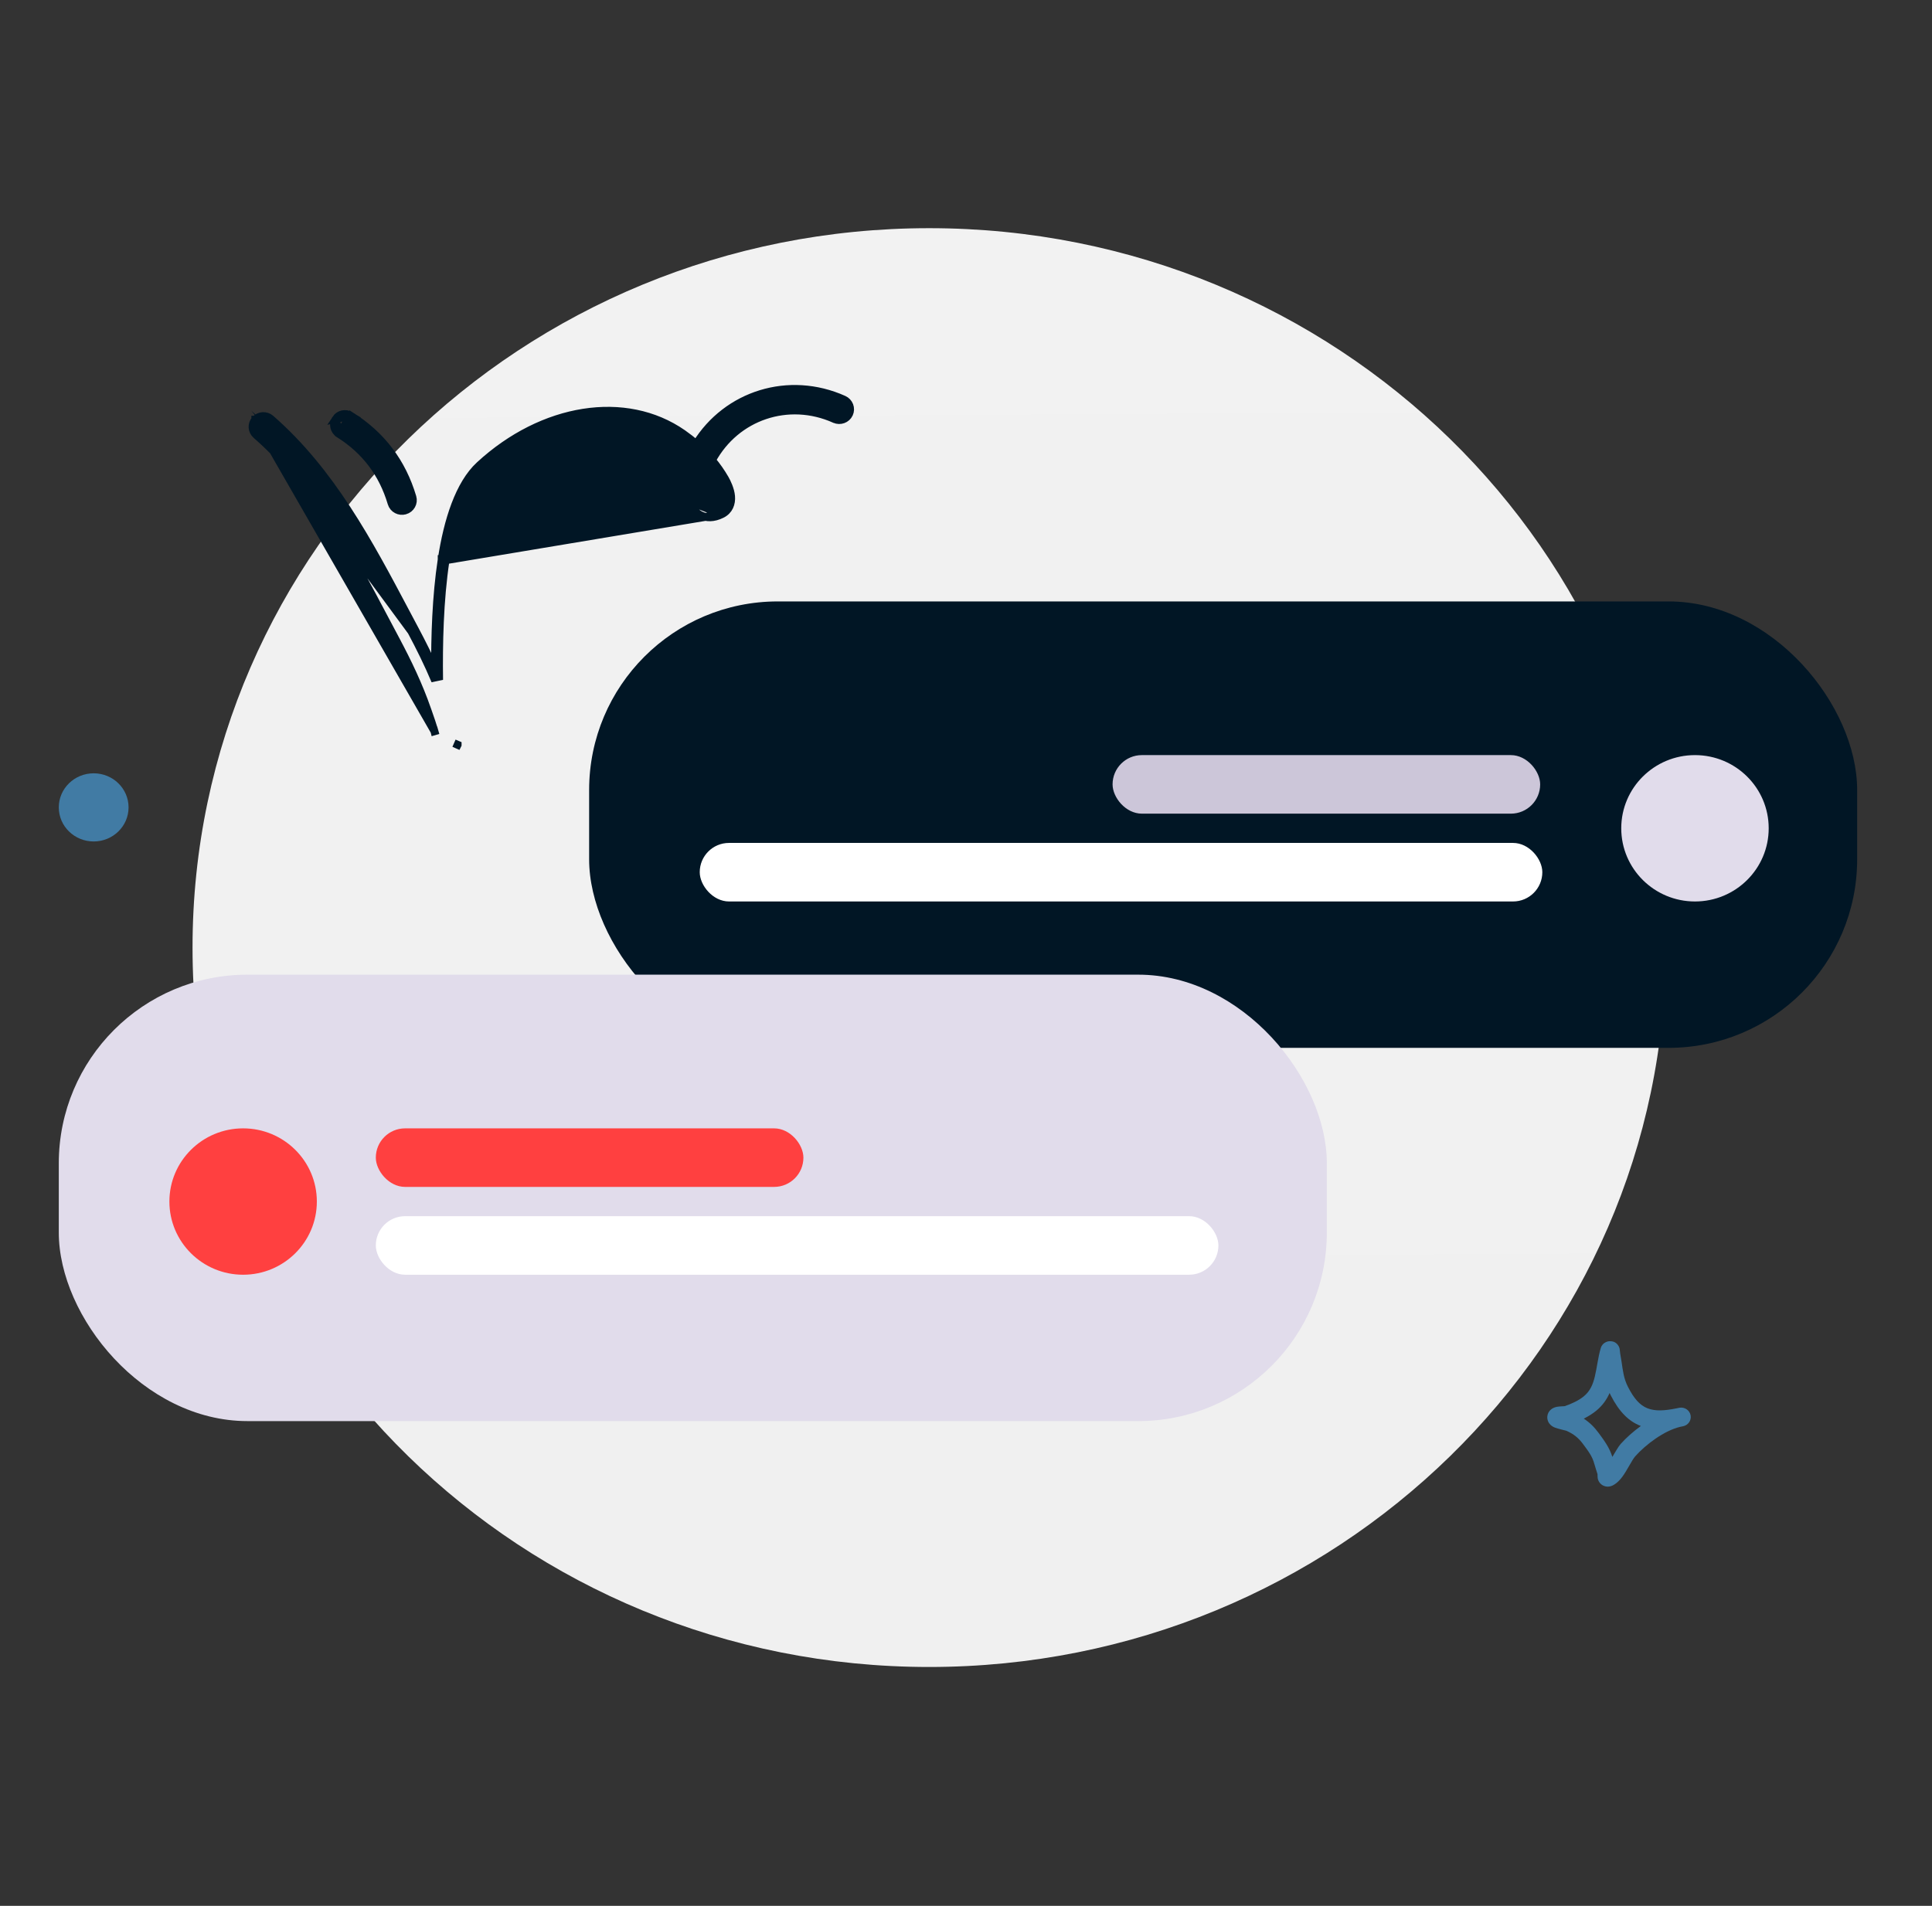
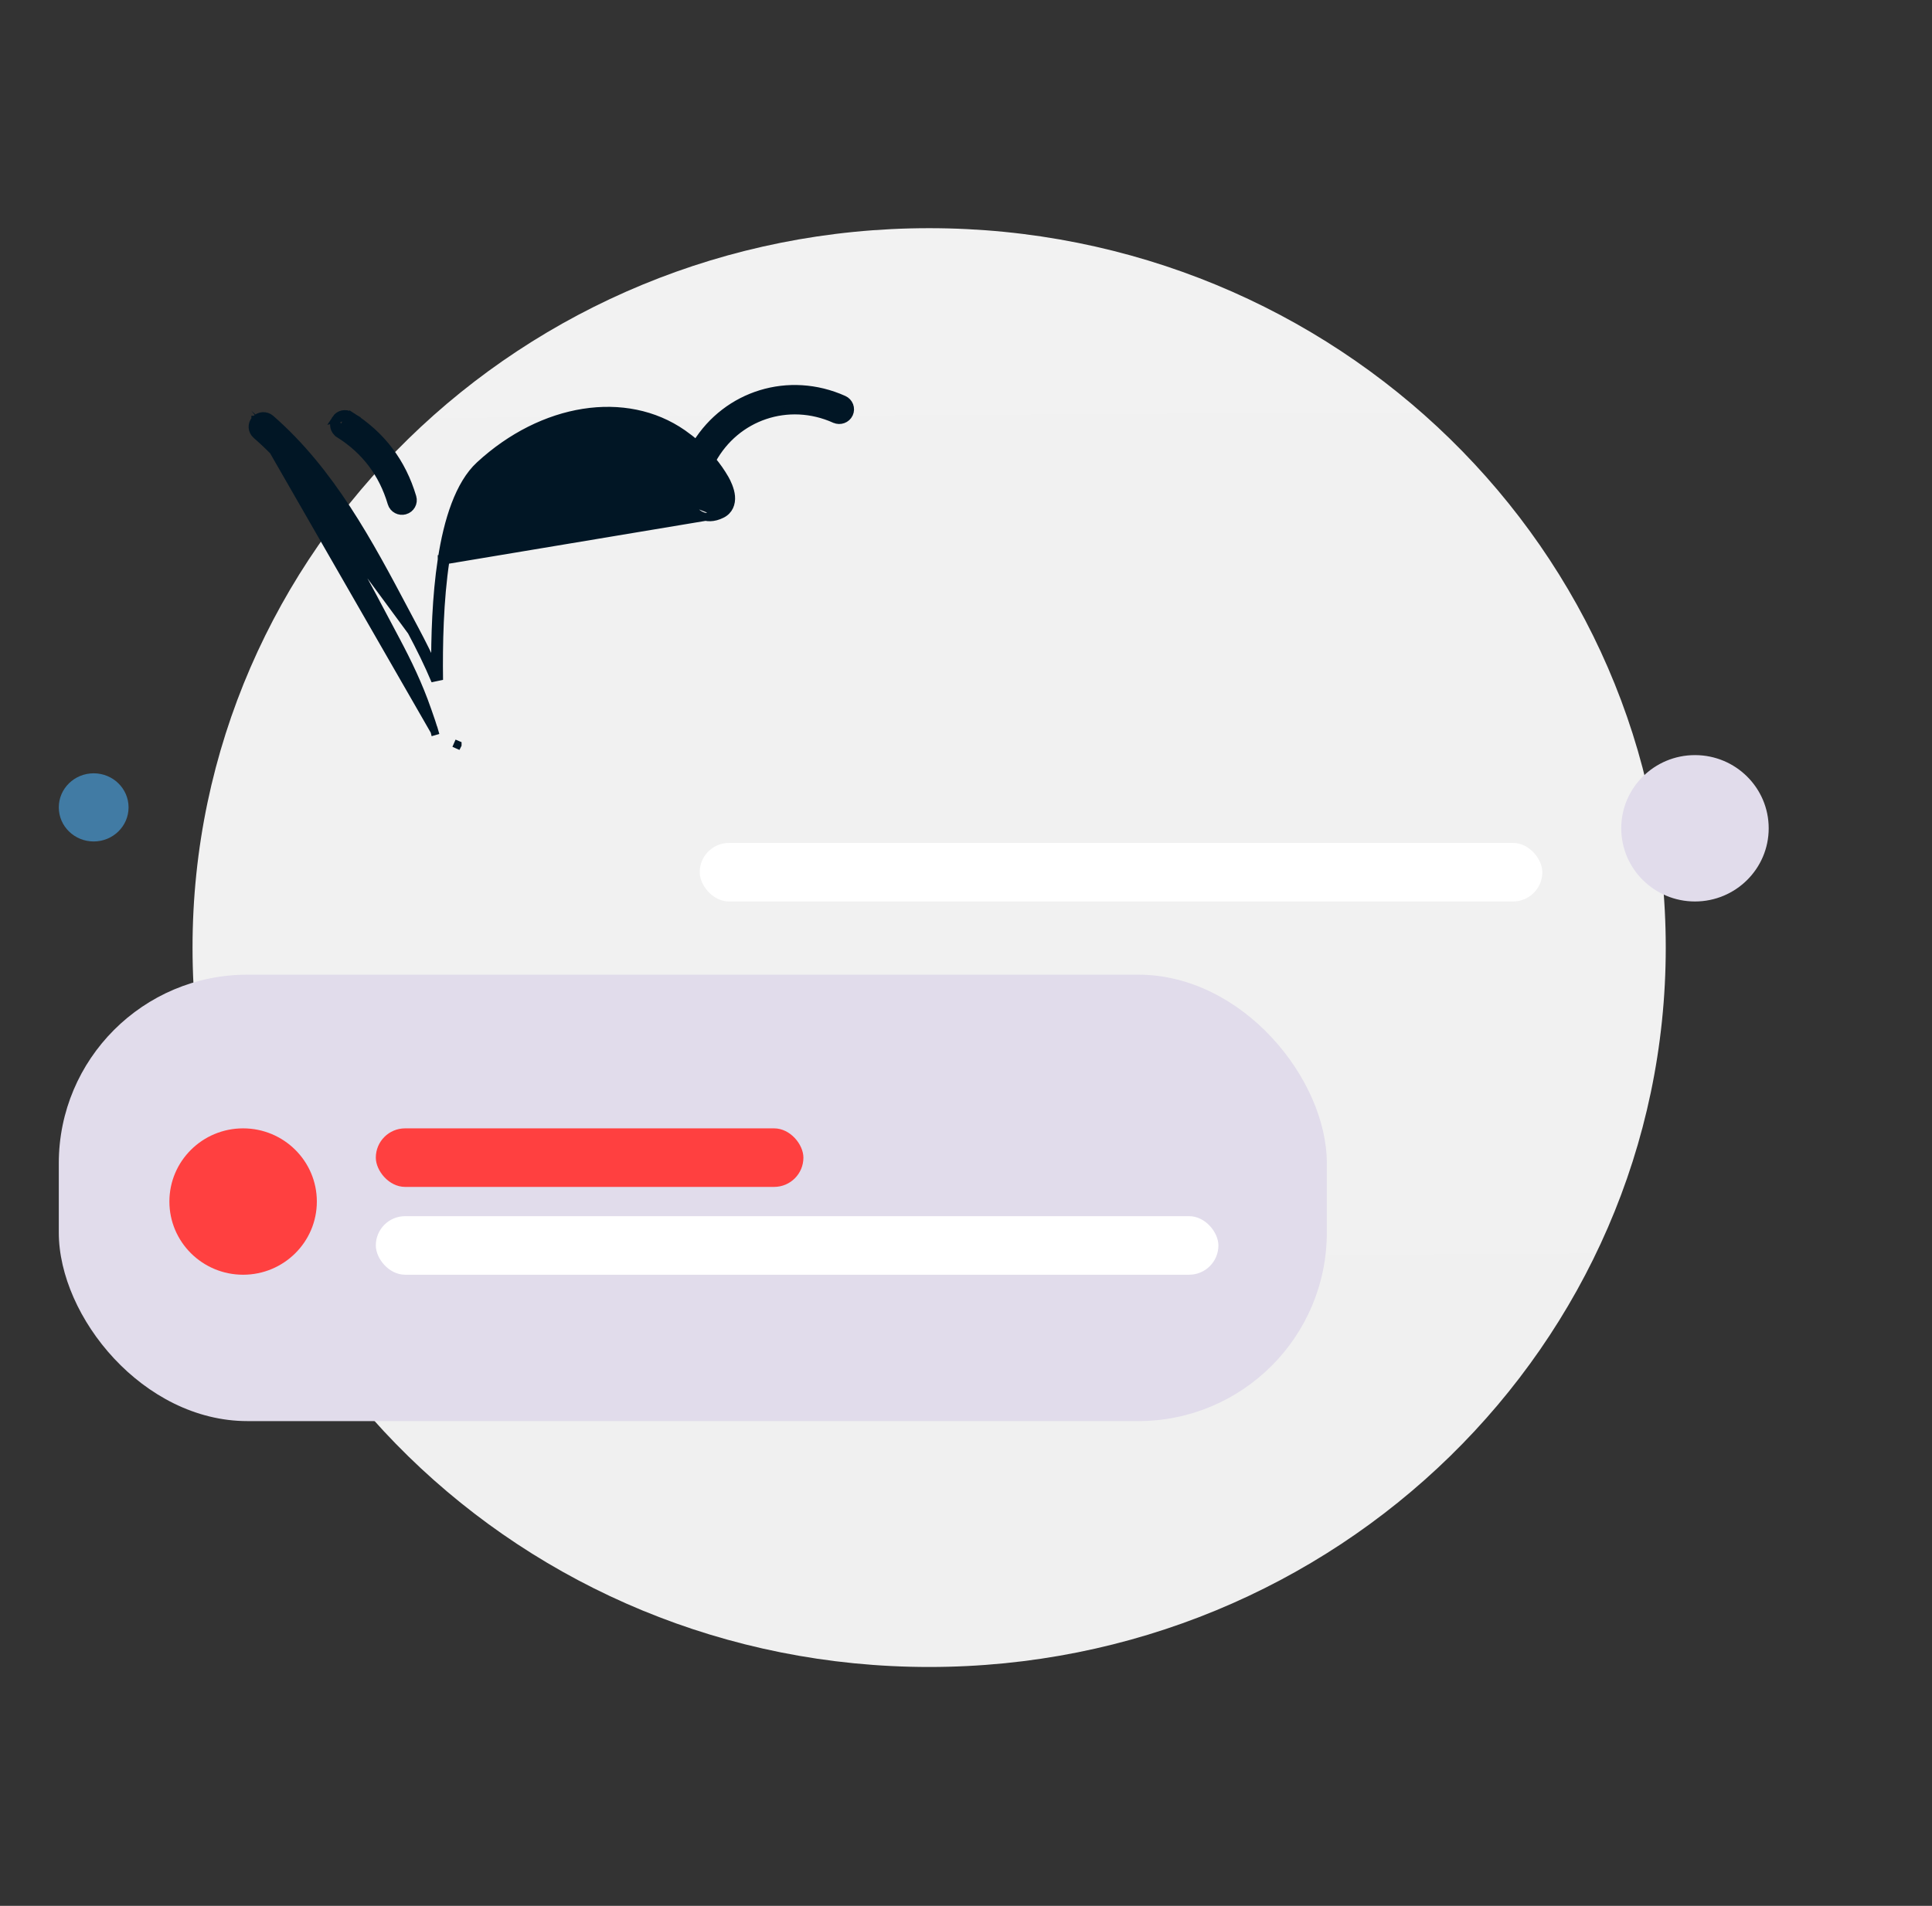
<svg xmlns="http://www.w3.org/2000/svg" width="301" height="297" viewBox="0 0 301 297" fill="none">
  <rect x="0" y="0" width="301" height="297" fill="#333333" stroke="none" />
  <path d="M144.758 259.779C208.139 259.779 259.52 209.586 259.52 147.669C259.52 85.752 208.139 35.559 144.758 35.559C81.377 35.559 29.996 85.752 29.996 147.669C29.996 209.586 81.377 259.779 144.758 259.779Z" fill="url(#paint0_linear_7038_89638)" />
-   <path fill-rule="evenodd" clip-rule="evenodd" d="M243.773 219.135C244.819 218.771 245.919 218.287 246.768 217.587C247.776 216.755 248.186 215.683 248.461 214.555C248.814 213.106 248.956 211.563 249.384 210.111C249.543 209.572 249.848 209.368 249.979 209.278C250.31 209.049 250.645 208.988 250.96 209.011C251.333 209.038 251.846 209.176 252.183 209.787C252.231 209.874 252.294 210.008 252.336 210.19C252.366 210.324 252.386 210.743 252.419 210.915C252.5 211.341 252.568 211.766 252.631 212.193C252.844 213.616 252.966 214.824 253.636 216.131C254.545 217.906 255.456 218.991 256.692 219.472C257.887 219.937 259.316 219.85 261.141 219.485C261.315 219.444 261.487 219.409 261.657 219.38C262.462 219.243 263.231 219.759 263.389 220.542C263.547 221.325 263.036 222.087 262.238 222.259C262.072 222.295 261.907 222.329 261.745 222.36C259.278 222.957 256.423 225.086 254.763 226.95C254.252 227.525 253.503 229.132 252.739 230.157C252.175 230.913 251.542 231.412 251.01 231.588C250.653 231.707 250.353 231.688 250.105 231.629C249.744 231.542 249.445 231.351 249.215 231.047C249.09 230.881 248.974 230.659 248.919 230.374C248.892 230.238 248.889 229.89 248.89 229.733C248.734 229.21 248.544 228.699 248.405 228.171C248.074 226.911 247.424 226.114 246.652 225.061C245.93 224.075 245.155 223.455 244.019 222.961C243.871 222.926 242.678 222.64 242.256 222.477C241.641 222.236 241.348 221.834 241.241 221.618C241.06 221.25 241.042 220.929 241.078 220.661C241.131 220.266 241.313 219.928 241.635 219.655C241.834 219.485 242.132 219.32 242.532 219.24C242.84 219.177 243.658 219.14 243.773 219.135ZM250.772 217.082C250.827 217.203 250.886 217.324 250.949 217.446C252.28 220.045 253.77 221.495 255.58 222.199L255.641 222.222C254.43 223.101 253.334 224.082 252.496 225.024C252.151 225.411 251.694 226.216 251.2 227.042C250.752 225.618 250.019 224.611 249.097 223.352C248.392 222.391 247.654 221.667 246.747 221.078C247.451 220.725 248.122 220.312 248.707 219.829C249.681 219.025 250.325 218.094 250.772 217.082Z" fill="#417BA4" />
  <ellipse cx="14.595" cy="125.821" rx="5.435" ry="5.31" fill="#417BA4" />
  <path d="M52.82 67.61L52.82 67.611C56.949 70.214 59.635 73.806 61.003 78.415C61.266 79.311 62.212 79.807 63.1 79.553L63.101 79.553C63.987 79.298 64.523 78.372 64.254 77.472C62.65 72.072 59.478 67.837 54.641 64.786L52.82 67.61ZM52.82 67.61C52.034 67.114 51.795 66.074 52.31 65.29M52.82 67.61L52.31 65.29M52.31 65.29C52.815 64.512 53.861 64.294 54.641 64.786L52.31 65.29Z" fill="#011625" stroke="#011625" stroke-width="1.224" />
-   <path d="M112.46 80.127L112.46 80.127C113.595 79.56 114.002 78.471 113.899 77.324C113.81 76.284 113.253 75.137 112.955 74.62C112.364 73.592 111.681 72.623 110.927 71.715C114.656 64.859 122.821 62.074 130.048 65.315L130.049 65.315C130.894 65.693 131.894 65.331 132.289 64.492L132.291 64.488L132.291 64.488C132.682 63.64 132.3 62.645 131.449 62.264C122.912 58.435 113.268 61.456 108.477 69.208C107.806 68.619 107.1 68.069 106.368 67.558L106.368 67.558C97.487 61.373 84.542 63.446 74.721 72.505L74.721 72.505C73.121 73.981 71.882 76.13 70.927 78.65C69.97 81.176 69.283 84.116 68.812 87.217M112.46 80.127L69.417 87.309M112.46 80.127C111.172 80.769 110.062 80.731 109.17 80.294C108.32 79.879 107.704 79.088 107.332 78.119L107.332 78.118M112.46 80.127L107.332 78.118M68.812 87.217L69.417 87.309M68.812 87.217C68.812 87.217 68.812 87.217 68.812 87.216L69.417 87.309M68.812 87.217C67.94 92.95 67.754 99.286 67.786 104.5M69.417 87.309C68.469 93.543 68.337 100.51 68.413 105.958C68.209 105.469 68 104.983 67.786 104.5M67.786 104.5C66.824 102.331 65.761 100.212 64.637 98.101L64.637 98.101C64.16 97.207 63.684 96.307 63.206 95.405C57.51 84.646 51.607 73.498 42.16 65.26L42.158 65.258C41.461 64.654 40.396 64.71 39.776 65.4M67.786 104.5C67.789 105.041 67.795 105.57 67.802 106.084C66.705 103.464 65.447 100.925 64.096 98.389L39.776 65.4M39.776 65.4C39.776 65.4 39.777 65.4 39.777 65.399L40.231 65.811L39.775 65.402C39.775 65.401 39.776 65.401 39.776 65.4ZM39.776 65.4C39.146 66.096 39.219 67.16 39.919 67.772L39.919 67.772C48.926 75.629 54.555 86.273 60.111 96.78C60.62 97.743 61.129 98.705 61.639 99.663L62.18 99.375L61.639 99.663C63.54 103.229 65.241 106.783 66.555 110.566L66.555 110.567C66.606 110.713 66.657 110.858 66.708 111.003C67.055 111.993 67.395 112.961 67.684 113.95M39.776 65.4L67.684 113.95M67.684 113.95C67.683 113.942 67.683 113.947 67.687 113.959L68.275 113.79L67.687 113.961C67.686 113.957 67.685 113.954 67.684 113.95ZM107.332 78.118C106.978 77.195 106.839 76.066 106.824 75.007M107.332 78.118L106.824 75.007M106.824 75.007C106.812 74.091 106.892 73.188 107.029 72.458M106.824 75.007L107.029 72.458M107.029 72.458C106.224 71.668 105.349 70.946 104.418 70.297C96.904 65.066 85.738 66.923 77.03 74.954L107.029 72.458ZM71.298 116.064C71.297 116.066 71.296 116.068 71.295 116.07L70.736 115.82L71.299 116.061C71.299 116.062 71.298 116.063 71.298 116.064Z" fill="#011625" stroke="#011625" stroke-width="1.224" />
-   <rect x="91.785" y="93.725" width="197.556" height="69.571" rx="29.388" fill="#011625" />
-   <rect x="173.336" y="117.674" width="66.618" height="9.124" rx="4.562" fill="#CCC6D9" />
+   <path d="M112.46 80.127L112.46 80.127C113.595 79.56 114.002 78.471 113.899 77.324C113.81 76.284 113.253 75.137 112.955 74.62C112.364 73.592 111.681 72.623 110.927 71.715C114.656 64.859 122.821 62.074 130.048 65.315L130.049 65.315C130.894 65.693 131.894 65.331 132.289 64.492L132.291 64.488L132.291 64.488C132.682 63.64 132.3 62.645 131.449 62.264C122.912 58.435 113.268 61.456 108.477 69.208C107.806 68.619 107.1 68.069 106.368 67.558C97.487 61.373 84.542 63.446 74.721 72.505L74.721 72.505C73.121 73.981 71.882 76.13 70.927 78.65C69.97 81.176 69.283 84.116 68.812 87.217M112.46 80.127L69.417 87.309M112.46 80.127C111.172 80.769 110.062 80.731 109.17 80.294C108.32 79.879 107.704 79.088 107.332 78.119L107.332 78.118M112.46 80.127L107.332 78.118M68.812 87.217L69.417 87.309M68.812 87.217C68.812 87.217 68.812 87.217 68.812 87.216L69.417 87.309M68.812 87.217C67.94 92.95 67.754 99.286 67.786 104.5M69.417 87.309C68.469 93.543 68.337 100.51 68.413 105.958C68.209 105.469 68 104.983 67.786 104.5M67.786 104.5C66.824 102.331 65.761 100.212 64.637 98.101L64.637 98.101C64.16 97.207 63.684 96.307 63.206 95.405C57.51 84.646 51.607 73.498 42.16 65.26L42.158 65.258C41.461 64.654 40.396 64.71 39.776 65.4M67.786 104.5C67.789 105.041 67.795 105.57 67.802 106.084C66.705 103.464 65.447 100.925 64.096 98.389L39.776 65.4M39.776 65.4C39.776 65.4 39.777 65.4 39.777 65.399L40.231 65.811L39.775 65.402C39.775 65.401 39.776 65.401 39.776 65.4ZM39.776 65.4C39.146 66.096 39.219 67.16 39.919 67.772L39.919 67.772C48.926 75.629 54.555 86.273 60.111 96.78C60.62 97.743 61.129 98.705 61.639 99.663L62.18 99.375L61.639 99.663C63.54 103.229 65.241 106.783 66.555 110.566L66.555 110.567C66.606 110.713 66.657 110.858 66.708 111.003C67.055 111.993 67.395 112.961 67.684 113.95M39.776 65.4L67.684 113.95M67.684 113.95C67.683 113.942 67.683 113.947 67.687 113.959L68.275 113.79L67.687 113.961C67.686 113.957 67.685 113.954 67.684 113.95ZM107.332 78.118C106.978 77.195 106.839 76.066 106.824 75.007M107.332 78.118L106.824 75.007M106.824 75.007C106.812 74.091 106.892 73.188 107.029 72.458M106.824 75.007L107.029 72.458M107.029 72.458C106.224 71.668 105.349 70.946 104.418 70.297C96.904 65.066 85.738 66.923 77.03 74.954L107.029 72.458ZM71.298 116.064C71.297 116.066 71.296 116.068 71.295 116.07L70.736 115.82L71.299 116.061C71.299 116.062 71.298 116.063 71.298 116.064Z" fill="#011625" stroke="#011625" stroke-width="1.224" />
  <rect x="109.016" y="131.359" width="131.274" height="9.124" rx="4.562" fill="white" />
  <ellipse cx="264.072" cy="129.079" rx="11.486" ry="11.405" fill="#E1DCEB" />
  <rect x="9.16" y="151.89" width="197.556" height="69.571" rx="29.388" fill="#E1DCEB" />
  <rect x="58.551" y="175.841" width="66.618" height="9.124" rx="4.562" fill="#FF4040" />
  <rect x="58.551" y="189.526" width="131.274" height="9.124" rx="4.562" fill="white" />
  <ellipse cx="37.877" cy="187.246" rx="11.486" ry="11.405" fill="#FF4040" />
  <defs>
    <linearGradient id="paint0_linear_7038_89638" x1="143.873" y1="-0.947" x2="146.117" y2="392.767" gradientUnits="userSpaceOnUse">
      <stop stop-color="#F2F2F2" />
      <stop offset="1" stop-color="#EFEFEF" />
    </linearGradient>
  </defs>
</svg>